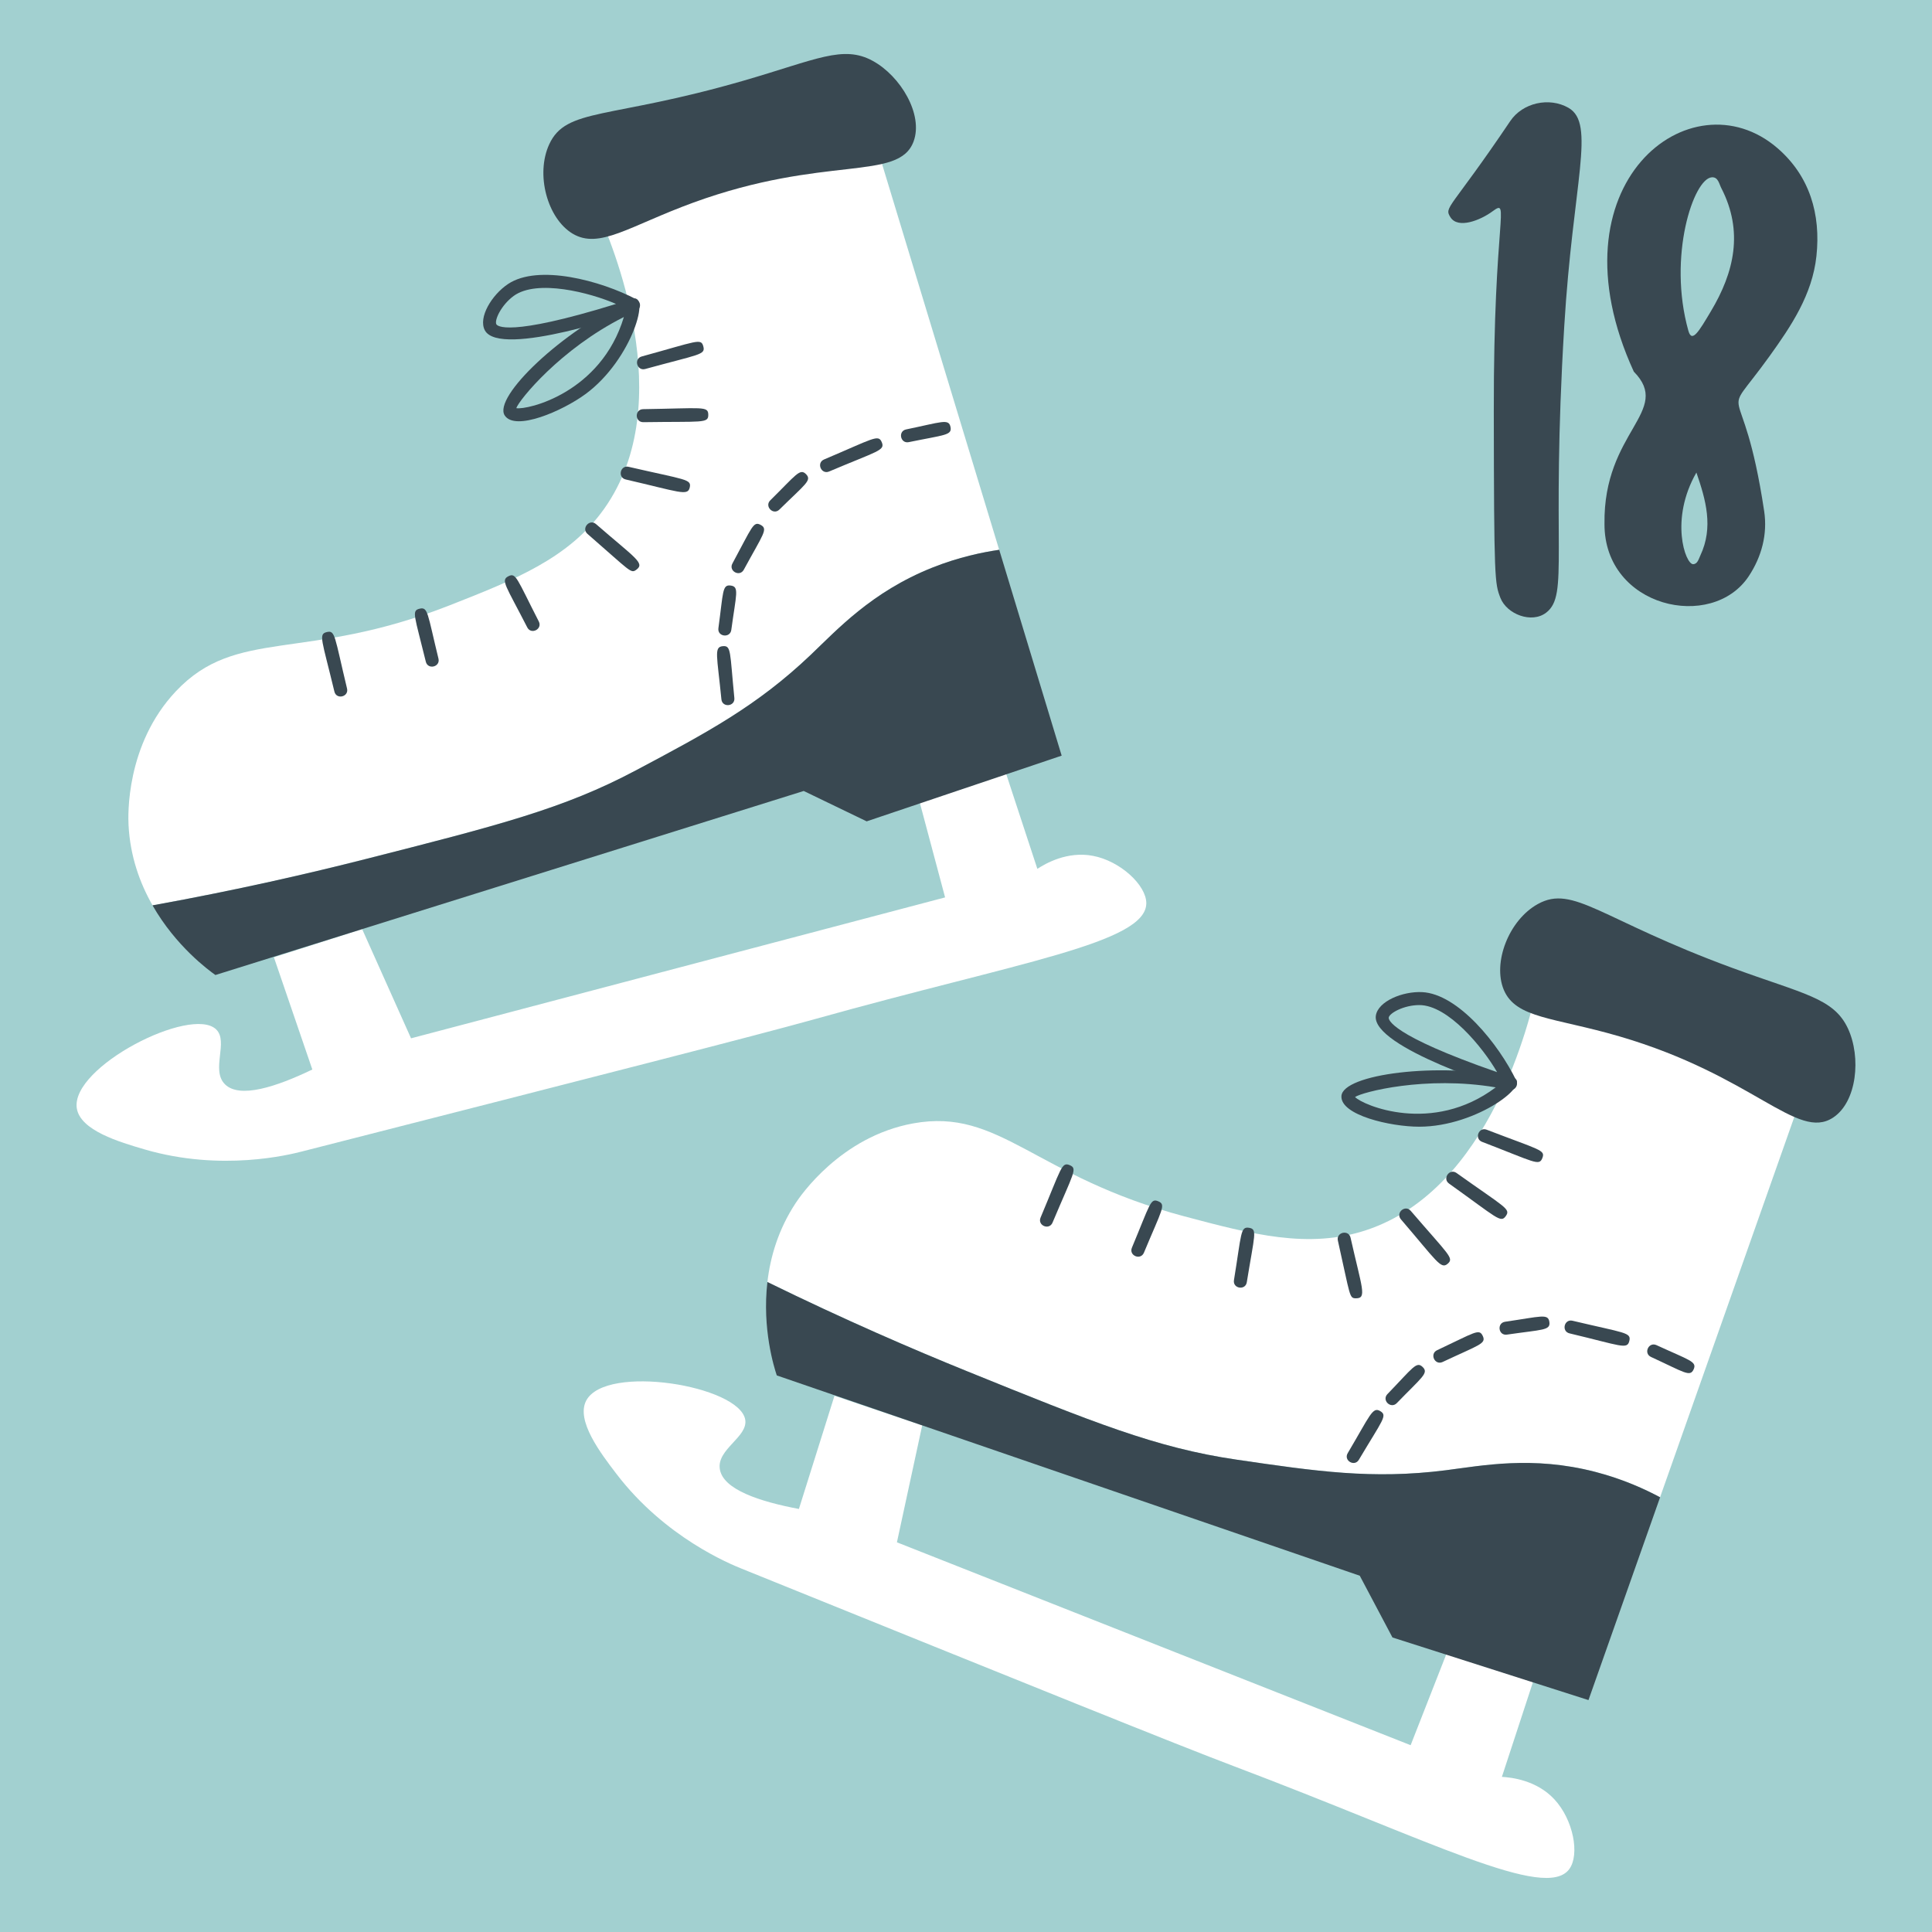
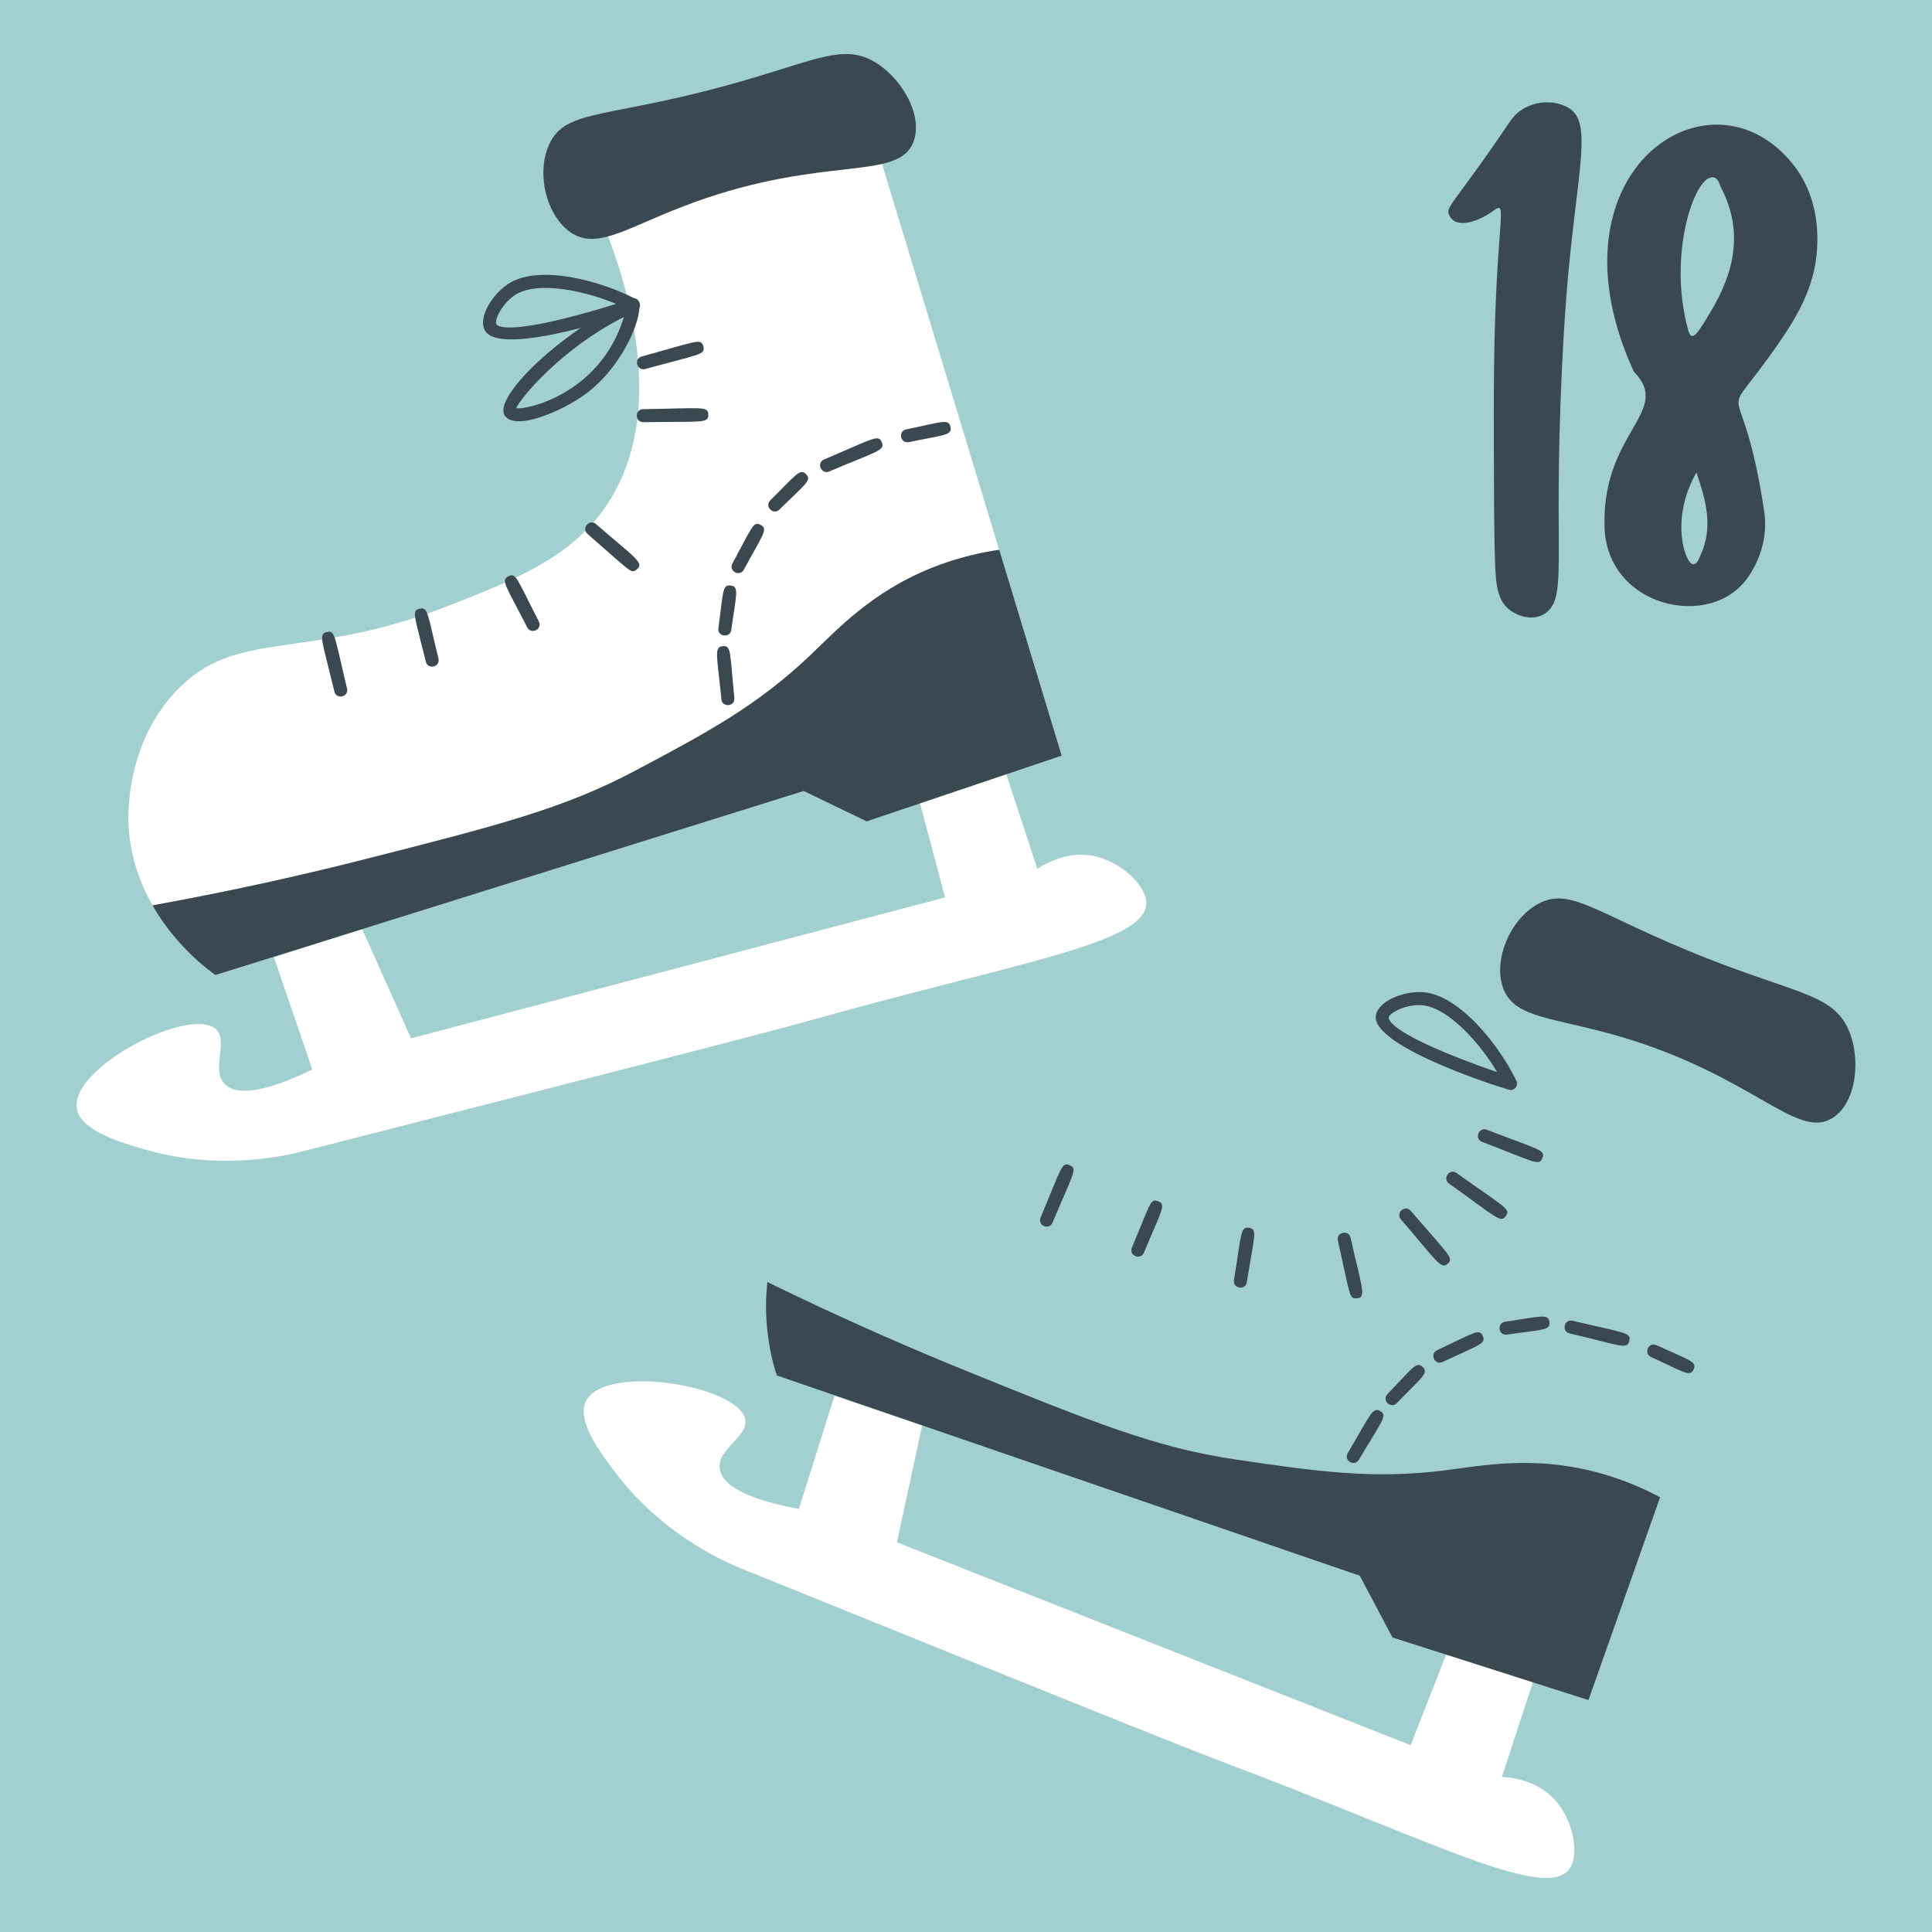
<svg xmlns="http://www.w3.org/2000/svg" xml:space="preserve" width="211.943mm" height="211.941mm" version="1.1" style="shape-rendering:geometricPrecision; text-rendering:geometricPrecision; image-rendering:optimizeQuality; fill-rule:evenodd; clip-rule:evenodd" viewBox="0 0 20519.14 20518.92">
  <defs>
    <style type="text/css"> .str0 {stroke:black;stroke-width:170.77;stroke-linecap:round;stroke-linejoin:round;stroke-miterlimit:10} .fil2 {fill:none;fill-rule:nonzero} .fil1 {fill:#394851;fill-rule:nonzero} .fil0 {fill:#A2D0D0;fill-rule:nonzero} .fil3 {fill:white;fill-rule:nonzero} </style>
  </defs>
  <g id="Ebene_x0020_1">
    <polygon class="fil0" points="20519.14,20518.92 -0,20518.92 -0,0 20519.14,0 " />
    <path class="fil1" d="M15865.21 4360.48c-3.33,-2061.95 180.6,-2257.95 -13.74,-2116.05 -128.16,94.89 -366.19,189.77 -446.51,63.26 -71.57,-113.19 -3.75,-74.49 634.61,-1021.2 131.08,-195.17 413.63,-258.83 619.21,-141.07 291.3,167.29 47.02,788.99 -45.36,2319.54 -143.98,2376.13 53.68,2850.52 -191.01,3041.11 -154.81,120.26 -419.88,17.07 -487.3,-156.88 -59.51,-153.56 -67.83,-183.52 -69.91,-1988.71z" />
    <path class="fil1" d="M18016.93 5018.82c-285.61,496.74 -117.17,974.24 -34.89,973.21 47.39,-1.04 59.02,-55.36 76.69,-92.24 141.3,-299.87 58.58,-590.19 -41.79,-880.97zm-85.29 -1506.05c37.91,134.83 112.44,5.6 238.23,-205.06 250.28,-417.87 348.08,-849.95 112,-1309.18 -24.13,-46.09 -33.6,-119.76 -100.8,-115.45 -193.43,11.63 -471.29,838.75 -249.43,1629.7zm-890.89 2052.35c-14.65,-985.71 725.46,-1196.79 311.47,-1618.11 -915.01,-1995.44 610,-3165.05 1526.3,-2373.25 342.05,295.96 460.95,701.33 413.14,1146.34 -43.94,409.69 -267.53,742.27 -500.59,1066.22 -553.57,768.11 -286.47,99.95 -54.27,1643.06 36.62,244.69 -26.71,482.4 -163.28,689.36 -389.86,590.53 -1534.91,334.38 -1532.77,-553.61z" />
    <line class="fil2" x1="15994.07" y1="11484.03" x2="16408.95" y2="11582.08" />
    <path class="fil3" d="M16667.5 19850.07c-249.88,344.27 -1468.16,-300.57 -3557.71,-1089.85 -603.12,-227.8 -2145.58,-851.47 -5230.92,-2099.1 -119.13,-48.15 -814.4,-329.25 -1332.43,-1008.24 -167.7,-219.25 -432.53,-566.6 -320.04,-778.37 208.79,-391.76 1623,-159.14 1688.16,201.86 33.21,185.13 -304.26,313.88 -269.4,527.33 34.46,216.87 423.8,343.93 839.72,422.51 126.19,-400.64 251.96,-801.27 377.73,-1201.92 310.9,104.89 621.38,209.75 931.87,314.22 -89.24,413.97 -179.31,827.94 -268.55,1241.86 1818.49,718.27 3636.99,1436.53 5455.9,2154.8 126.19,-322.44 252.79,-645.17 379.39,-967.94 306.76,98.71 613.09,197.74 920.25,296.46 -110.42,336.09 -220.41,671.81 -330.41,1007.88 102.53,5.81 368.6,35.19 557.46,238.42 202.15,217.54 270.64,586.06 158.98,740.1z" />
-     <path class="fil3" d="M17631.06 15901.98c-155.5,-82.99 -389.61,-192.27 -687.72,-269.46 -670.11,-173.5 -1201.48,-66.24 -1590.22,-17.1 -778.79,98.02 -1369.87,11.65 -2220.82,-113.01 -853.96,-124.71 -1524.93,-397.22 -2868.15,-941.64 -566.59,-229.86 -1288.25,-540.69 -2113.85,-944.69 30.92,-267.1 115.97,-559.11 300.26,-838.84 50.26,-76.16 478.1,-705.63 1247.43,-845.97 923.98,-168.39 1282.65,562.51 2880.19,987.04 716.93,190.55 1319.6,350.73 1934.73,145.83 1314.44,-437.84 1736.69,-2228.54 1817.88,-2606.3 936.01,391.76 1871.59,783.52 2807.16,1175.23 -502.16,1423.21 -1004.3,2846.08 -1506.89,4268.9z" />
+     <path class="fil3" d="M17631.06 15901.98z" />
    <path class="fil1" d="M16870.72 18056.06c-693.95,-221.68 -1387.88,-442.97 -2081.83,-664.99 -116,-218.61 -231.59,-437.17 -347.18,-655.77 -2064.17,-709.03 -4127.5,-1418.06 -6191.67,-2127.43 -28.16,-84.03 -157.21,-494.55 -99.62,-991.86 825.51,404.05 1547.18,714.88 2113.77,944.7 1343.33,544.44 2014.16,816.97 2868.23,941.64 850.73,124.66 1442.11,211.07 2220.53,113.06 388.79,-49.17 920.07,-156.44 1590.48,17.07 298,77.21 532.12,186.49 687.63,269.46l0.42 0c-253.45,717.94 -507.32,1436.17 -760.77,2154.12z" />
    <path class="fil1" d="M19626.84 10924.03c141.3,305 95.79,777.34 -157.33,945.03 -381.85,252.73 -842.14,-445.04 -2271.14,-862.38 -693.47,-202.54 -1099.6,-188.54 -1227.45,-494.92 -119.62,-286.88 52.87,-739.77 362.34,-910.54 377.94,-208.99 666.17,164.31 2062.23,677.61 758.06,279.04 1079.65,318.65 1231.35,645.2z" />
    <path class="fil1" d="M17534.97 14411.86c-82.85,-38.26 -25.36,-163.61 57.91,-125.68 350.87,161.86 433.31,173.83 394.42,257.87 -38.47,83.66 -97.66,31.07 -452.34,-132.19z" />
    <path class="fil1" d="M16669.45 14161.32c-88.7,-21.17 -56.91,-155.37 31.8,-134.19 554.44,131.8 625.16,122.93 603.4,214.15 -22.6,94.91 -87.04,50.51 -635.2,-79.96z" />
    <path class="fil1" d="M15985.1 14037.83c381.37,-55.32 456.98,-89.82 470.2,1.73 13.22,91.52 -69,79.58 -450.78,134.91 -90.9,13.3 -109.5,-123.29 -19.42,-136.64z" />
    <path class="fil1" d="M11051.63 12931.38c221.01,-524.96 222.54,-592.91 309.33,-556.69 86.04,36.17 41.3,79.57 -182.39,610.31 -35.18,84.04 -162.51,30.74 -126.94,-53.62z" />
    <path class="fil1" d="M12021.65 13251.38c196.4,-470.97 196.4,-527.33 279.85,-492.82 85.78,35.87 38.81,86.76 -152.15,545.77 -35.32,84.33 -162.63,31.09 -127.7,-52.95z" />
    <path class="fil1" d="M15262.77 14340.11c403.28,-189.2 446.63,-233.25 485.08,-151.62 39.27,83.32 -35.58,92.89 -426.18,276.61 -83.03,38.98 -141.11,-86.05 -58.9,-124.99z" />
    <path class="fil1" d="M14735.63 14806.06c271.12,-280.4 307.59,-351.77 374.05,-287.57 67.28,65.24 -7.7,107.59 -274.77,383.53 -63.22,64.92 -162.91,-30.03 -99.28,-95.96z" />
    <path class="fil1" d="M14313.71 15433.44c239.53,-404.37 263.28,-495.23 345,-446.73 80.11,47.47 27.38,89.5 -226.64,517.1 -45.9,77.86 -165.06,8.17 -118.36,-70.37z" />
    <path class="fil1" d="M14402.08 13788.87c-73.82,0 -58.58,-16.05 -192.99,-613.08 -20.06,-89.16 114.75,-119.53 134.81,-30.42 119.96,533.51 176.13,643.5 58.18,643.5z" />
    <path class="fil1" d="M13105.48 13596c80.79,-495.88 67.78,-571.03 160.01,-556.01 91.03,14.7 58.72,71.05 -23.65,578.24 -14.58,90.16 -150.93,67.94 -136.35,-22.23z" />
    <path class="fil1" d="M15740.61 12127.21c-85.05,-32.78 -35.5,-161.54 49.54,-128.76 570.14,218.93 623.81,214.51 590.78,300.55 -34.26,88.81 -81.32,42.73 -640.32,-171.79z" />
    <path class="fil1" d="M15390.13 12570.57c-74.72,-53.3 5.75,-165.63 79.66,-112.37 516.53,368.18 577.29,380.49 522.69,457.31 -54.61,76.87 -89.51,20.86 -602.35,-344.94z" />
    <path class="fil1" d="M14878.62 12950.09c-59.41,-69.34 45.16,-159.18 104.58,-89.84 406.49,473.39 462.65,501.06 391.44,562.18 -72.02,61.81 -116.78,-30.4 -496.02,-472.34z" />
    <path class="fil1" d="M15074.46 10674.55c-166.08,0 -318.59,86.41 -325.17,132.86 -2.88,18.09 8.22,182.74 1151.05,579.6 -150.87,-261.29 -519.61,-712.46 -825.87,-712.46zm968.52 902.71c-26.72,0 -1481.56,-453.23 -1430.58,-790.68 23.43,-152.31 282.82,-259.23 490.42,-249.66 384.78,18.08 814.36,553.28 1002.23,941.27 22.2,45.79 -11.1,99.07 -62.08,99.07z" />
-     <path class="fil1" d="M14391.47 11651.08c80.78,86.43 820.16,403.7 1494.02,-102.46 -746.39,-126.36 -1419.42,50.2 -1494.02,102.46zm681.68 315.25c-306.22,0 -837.88,-122.94 -826.34,-325.14 12.36,-232.62 1026.64,-365.12 1810.13,-200.5 242.34,51.22 -365.16,525.64 -983.79,525.64z" />
    <line class="fil2 str0" x1="6675.45" y1="3250.67" x2="7067.92" y2="3083.93" />
    <path class="fil3" d="M12174.52 9591.36c2.32,425.69 -1360.94,627.86 -3511.83,1229.99 -620.51,173.51 -2232.91,585.08 -5457.32,1408.53 -124.56,31.76 -851.45,217.21 -1671.2,-22.91 -264.6,-77.52 -683.57,-200.15 -718.77,-437.83 -63.83,-438.89 1213.17,-1089.53 1479.32,-837.12 136.56,129.44 -58.81,432.7 95.17,584.38 156.67,154 545.46,25.96 927.28,-157.49 -136.17,-397.18 -271.95,-794.4 -408.13,-1191.93 312.58,-99.73 624.77,-199.11 937.35,-299.03 173.31,386.77 345.84,773.08 519.16,1159.7 1890.93,-499 3781.08,-997.65 5672.01,-1496.65 -89.75,-334.62 -179.12,-669.64 -268.09,-1004.27 305.61,-102.52 611.23,-204.65 916.84,-306.78 110.25,335.79 220.5,671.58 331.14,1007.75 85.87,-56.09 317.99,-190.33 590.34,-138.11 291.68,55.32 565.58,311.8 566.73,501.75z" />
    <path class="fil3" d="M10611.94 5839.53c-174.29,25.28 -427.43,76.2 -713.76,190.51 -642.83,257.28 -1007.26,658.31 -1291.33,928.42 -569.27,540.59 -1096.29,821.27 -1855.7,1224.56 -762.05,405.54 -1463.73,583.61 -2868.61,940.86 -592.66,150.89 -1358.1,327.83 -2262.38,491.56 -133.55,-233.52 -238.05,-519.1 -255.02,-853.72 -4.91,-90.92 -33.2,-851.45 503.25,-1420.35 644.73,-683.2 1366.78,-307.08 2905.21,-911.81 690.37,-271.24 1270.58,-499.11 1644.82,-1028.77 799.77,-1131.37 78.47,-2824.09 -79.6,-3176.45 986.13,-239.18 1971.9,-477.98 2958.03,-716.77 438.37,1444.11 876.73,2887.86 1315.1,4331.97z" />
    <path class="fil1" d="M11275.53 8025.44c-690.19,232.61 -1380.39,465.21 -2070.96,697.82 -222.69,-107.53 -445.38,-215.06 -668.46,-322.6 -2082.78,651.68 -4165.18,1302.98 -6248.34,1954.65 -72.07,-51.09 -419.46,-305.05 -667.69,-739.76 904.11,-163.59 1669.81,-340.9 2262.38,-491.53 1404.8,-357.3 2106.81,-535.37 2868.69,-941.1 759.22,-403.06 1286.59,-684.09 1855.52,-1224.42 284.08,-269.98 648.63,-671.13 1291.54,-928.53 285.99,-114.4 539.57,-165.11 713.83,-190.66l0.38 0c220.79,728.7 441.96,1457.41 663.12,2186.12z" />
    <path class="fil1" d="M9270.04 647.06c294.88,161.59 538.01,569.28 433.01,854.85 -157.49,429.28 -941.6,139.99 -2340.02,650.07 -678.75,247.96 -997.82,500.02 -1282.27,329.13 -266.21,-160.47 -395.41,-627.36 -247.59,-948.67 180.57,-392.05 634.06,-261.74 2063.02,-675.39 775.54,-224.5 1058.5,-383.11 1373.85,-209.99z" />
    <path class="fil1" d="M9651.74 4695.84c-89.43,18.33 -117.12,-116.75 -28.06,-135.09 378.68,-78.21 452.39,-117.13 471.1,-26.57 18.34,90.17 -60.62,83.07 -443.04,161.65z" />
    <path class="fil1" d="M8805.86 5007.59c-83.96,35.5 -137.95,-91.72 -54,-127.59 524.42,-221.9 576.2,-270.72 612.82,-184.18 38.1,89.5 -39.94,91.72 -558.81,311.77z" />
    <path class="fil1" d="M8180.95 5313.77c274.53,-270.89 314.69,-343.53 379.67,-277.82 64.98,66.44 -8.04,105.14 -282.56,375.65 -65.71,64.98 -161.72,-34.31 -97.1,-97.83z" />
    <path class="fil1" d="M3551.54 7345.02c-133.21,-553.98 -171.8,-610 -80.95,-631.85 90.85,-21.86 80.6,39.28 215.17,599.4 21.17,88.8 -113.05,121.25 -134.22,32.45z" />
    <path class="fil1" d="M4522.53 7027.73c-120.9,-495.58 -154.03,-541.35 -66.25,-562.86 89.82,-21.86 82.31,46.79 200.48,530.07 21.51,88.8 -112.71,121.24 -134.23,32.79z" />
    <path class="fil1" d="M7778.78 5984.67c211.89,-391.19 221.31,-452.39 300.64,-409.66 80.77,43.83 26.44,95.99 -179.66,475.58 -43.47,80.77 -164.45,14.13 -120.98,-65.92z" />
    <path class="fil1" d="M7629.87 6672.2c52.61,-386.64 39.64,-465.91 131.16,-453.3 92.96,12.61 57.29,91.17 5.76,471.68 -12.25,89.36 -149.17,72.43 -136.92,-18.38z" />
    <path class="fil1" d="M7661.81 7427.39c-46.09,-467.71 -81.01,-554.84 13.68,-564.56 92.54,-8.64 74.89,56.17 123.85,550.88 9,90.37 -128.17,104.77 -137.53,13.68z" />
    <path class="fil1" d="M6758.67 6050.69c-59.5,43.56 -56.68,21.6 -518.9,-380.05 -68.71,-59.5 21.96,-163.99 90.68,-104.13 412.99,359.15 523.15,414.06 428.22,484.19z" />
    <path class="fil1" d="M5599.74 6663.15c-229.01,-447.24 -283.92,-500.07 -200.86,-542.81 82.01,-42.05 89.3,22.59 323.52,479.91 41.71,81.32 -81.31,144.22 -122.66,62.9z" />
    <path class="fil1" d="M6852.44 3919.06c-87.74,23.99 -124.63,-109.23 -36.54,-133.23 588.77,-161.52 629.59,-196.61 653.58,-107.79 25.43,91.68 -39.75,82.37 -617.05,241.02z" />
    <path class="fil1" d="M6832.69 4483.81c-91.72,1.07 -93.51,-136.88 -2.15,-138.31 634.2,-9.31 690.46,-35.11 691.89,59.12 1.43,94.23 -60.2,69.87 -689.74,79.18z" />
-     <path class="fil1" d="M6645.77 5092.28c-89.3,-20.72 -58.22,-155.39 31.08,-134.32 607.63,140.39 669.43,129.31 648.36,220.77 -21.43,92.52 -112.17,44.65 -679.43,-86.45z" />
    <path class="fil1" d="M5454.81 3143.58c-133.78,98.75 -205.28,258.37 -183.33,300.13 8.49,15.93 114.67,141.92 1270.96,-215.55 -276.41,-121.04 -840.94,-266.15 -1087.63,-84.59zm1314.86 153.61c-21.59,15.58 -1461.73,512.49 -1620.64,210.23 -71.5,-136.26 74.32,-376.23 247.04,-491.26 320.66,-213.42 983.58,-36.81 1365.11,164.23 44.59,24.07 49.55,86.72 8.49,116.8z" />
    <path class="fil1" d="M5483.29 4334.83c115.97,21.64 900.07,-160.64 1142.64,-967.8 -675.94,340.46 -1113.56,881.63 -1142.64,967.8zm735.88 -150c-246.83,181.57 -747.93,397.55 -858.58,227.67 -127.67,-194.69 611.04,-902.19 1339.82,-1233.78 225.55,-102.49 17.38,639.41 -481.24,1006.11z" />
  </g>
</svg>